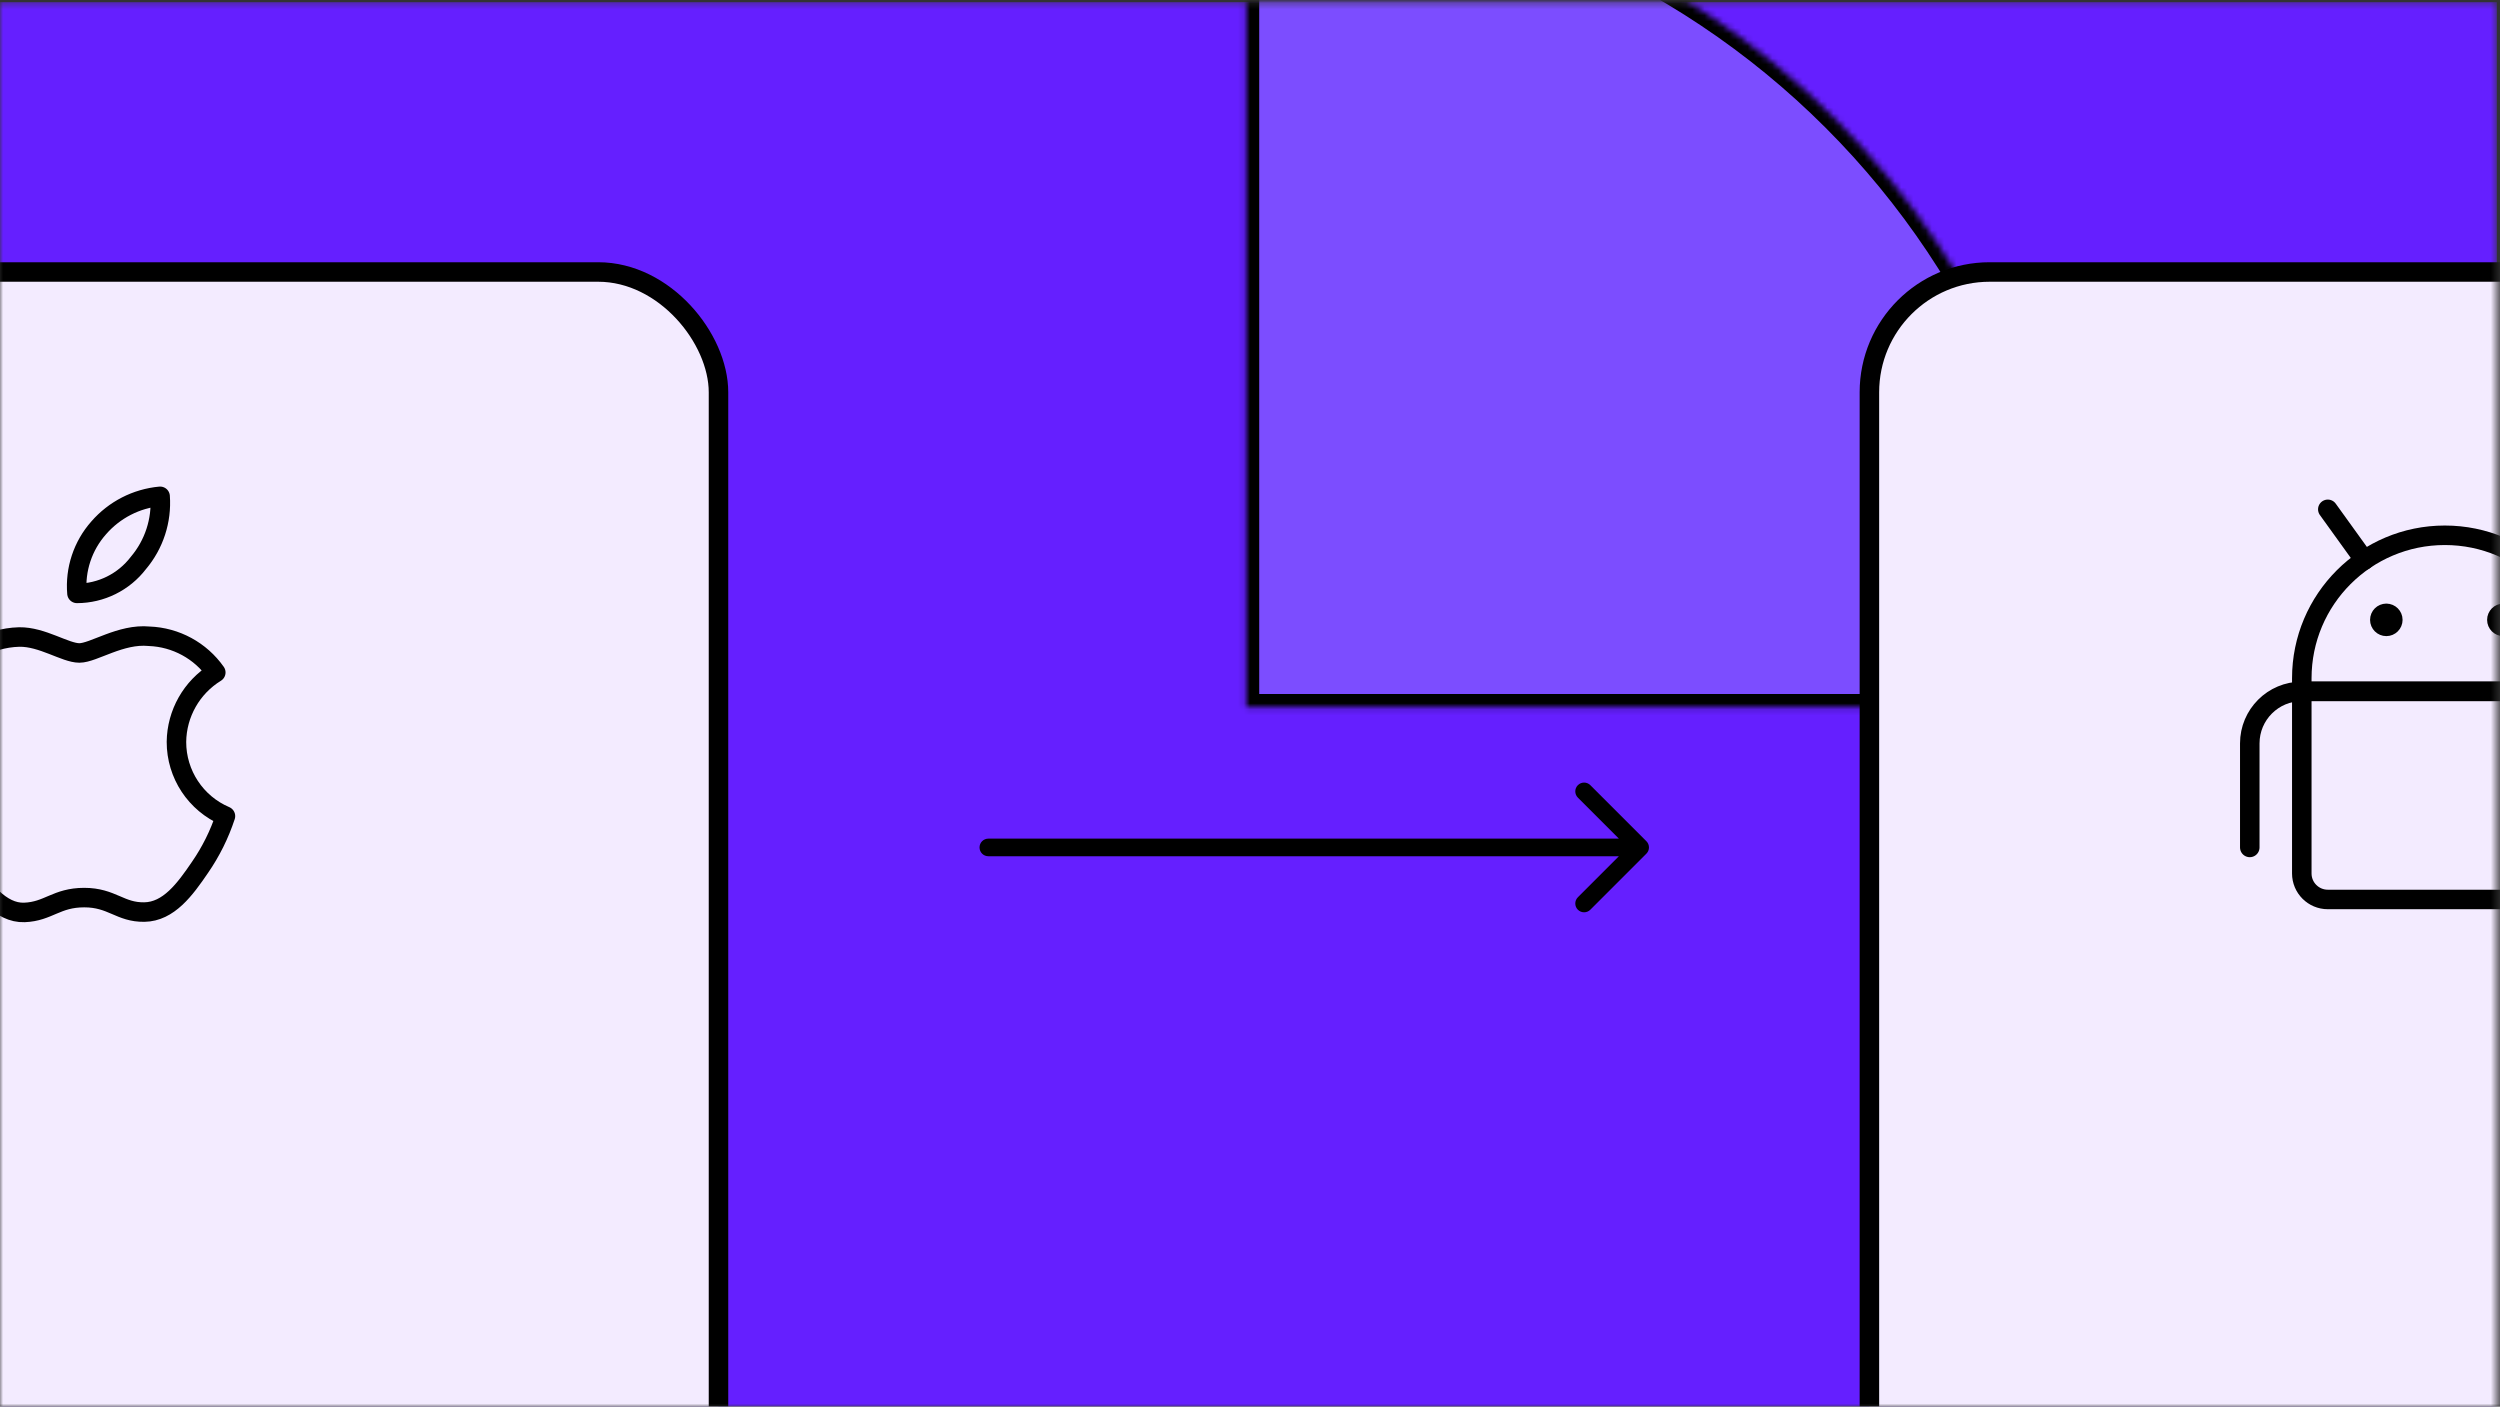
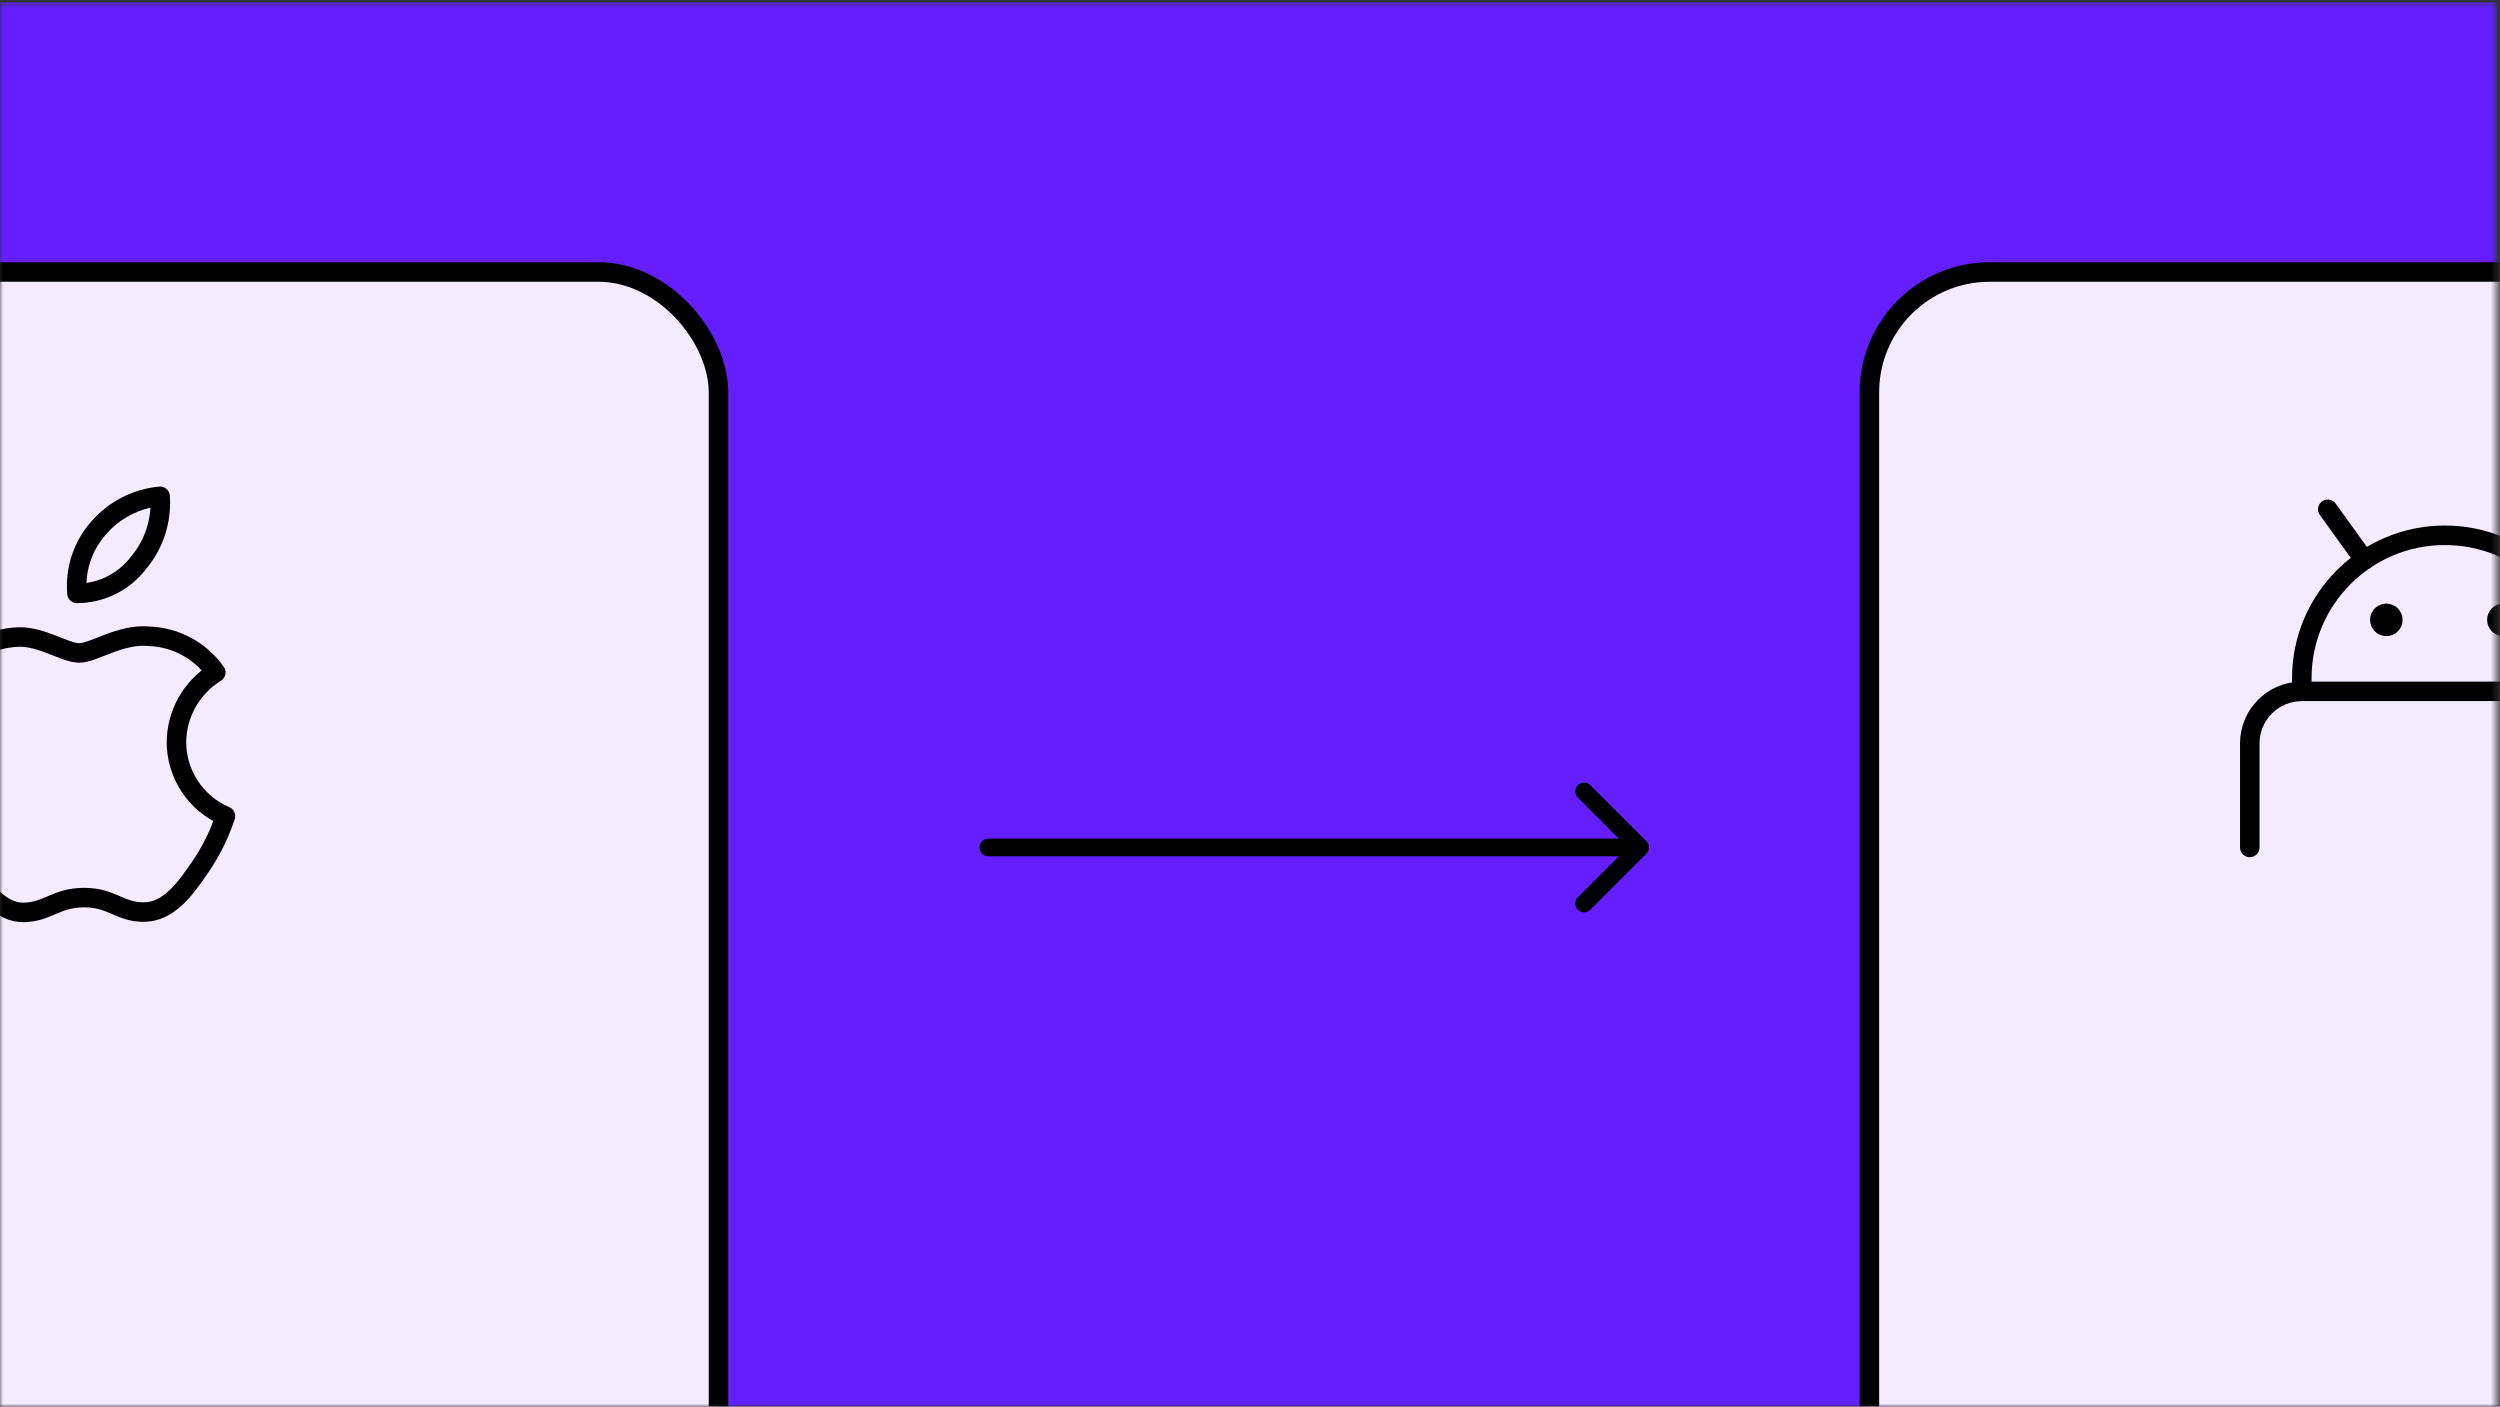
<svg xmlns="http://www.w3.org/2000/svg" width="407" height="229" viewBox="0 0 407 229" fill="none">
  <rect x="0" y="0" width="407" height="229" fill="#333333" stroke="none" />
  <mask id="mask0_12:53007" style="mask-type:alpha" maskUnits="userSpaceOnUse" x="0" y="0" width="407" height="229">
    <rect x="1.434" y="1.784" width="403.621" height="225.782" fill="#B388FF" stroke="black" stroke-width="2.868" />
  </mask>
  <g mask="url(#mask0_12:53007)">
    <rect y="0.35" width="406.489" height="228.65" fill="#651FFF" />
    <rect x="-43.93" y="44.28" width="160.902" height="310.16" rx="19.584" fill="#F3EBFF" stroke="black" stroke-width="3.176" />
    <mask id="path-4-inside-1_12:53007" fill="white">
-       <path d="M338.381 115.103C338.381 97.309 334.876 79.69 328.067 63.251C321.257 46.812 311.277 31.875 298.695 19.293C286.113 6.711 271.176 -3.27 254.736 -10.079C238.297 -16.889 220.678 -20.393 202.884 -20.393L202.884 115.103H338.381Z" />
-     </mask>
+       </mask>
    <path d="M338.381 115.103C338.381 97.309 334.876 79.69 328.067 63.251C321.257 46.812 311.277 31.875 298.695 19.293C286.113 6.711 271.176 -3.27 254.736 -10.079C238.297 -16.889 220.678 -20.393 202.884 -20.393L202.884 115.103H338.381Z" fill="#7C4DFF" stroke="black" stroke-width="4.234" mask="url(#path-4-inside-1_12:53007)" />
    <path fill-rule="evenodd" clip-rule="evenodd" d="M28.726 120.777C28.779 116.16 31.198 111.893 35.131 109.476C32.634 105.926 28.621 103.746 24.284 103.584C19.661 103.13 15.219 106.303 12.923 106.303C10.626 106.303 6.879 103.644 3.133 103.705C-1.99 103.841 -6.663 106.665 -9.165 111.138C-14.393 120.202 -10.495 133.679 -5.388 141.051C-2.91 144.647 0.081 148.696 3.979 148.545C7.877 148.394 9.176 146.128 13.708 146.128C18.241 146.128 19.54 148.545 23.498 148.485C27.456 148.424 30.116 144.798 32.563 141.202C34.334 138.634 35.728 135.826 36.703 132.863C31.858 130.801 28.717 126.041 28.726 120.777Z" stroke="black" stroke-width="3.176" stroke-linecap="round" stroke-linejoin="round" />
    <path fill-rule="evenodd" clip-rule="evenodd" d="M22.531 91.648C25.082 88.633 26.351 84.74 26.067 80.801C22.196 81.163 18.614 83.002 16.065 85.938C13.477 88.859 12.199 92.714 12.53 96.604C16.452 96.595 20.148 94.764 22.531 91.648V91.648Z" stroke="black" stroke-width="3.176" stroke-linecap="round" stroke-linejoin="round" />
    <rect x="304.338" y="44.28" width="160.902" height="310.16" rx="19.584" fill="#F3EBFF" stroke="black" stroke-width="3.176" />
-     <path fill-rule="evenodd" clip-rule="evenodd" d="M417.075 146.432H378.966C376.628 146.432 374.732 144.536 374.732 142.198V112.558H421.309V142.198C421.309 144.536 419.413 146.432 417.075 146.432Z" stroke="black" stroke-width="3.176" stroke-linecap="round" stroke-linejoin="round" />
    <path fill-rule="evenodd" clip-rule="evenodd" d="M421.309 110.432C421.309 97.57 410.882 87.144 398.021 87.144C385.159 87.144 374.732 97.57 374.732 110.432V112.549H421.309V110.432Z" stroke="black" stroke-width="3.176" stroke-linecap="round" stroke-linejoin="round" />
    <path d="M388.494 99.855C389.078 99.855 389.552 100.329 389.552 100.914C389.552 101.498 389.078 101.972 388.494 101.972C387.909 101.972 387.435 101.498 387.435 100.914C387.435 100.329 387.909 99.855 388.494 99.855" stroke="black" stroke-width="3.176" stroke-linecap="round" stroke-linejoin="round" />
-     <path d="M407.548 99.855C408.132 99.855 408.606 100.329 408.606 100.914C408.606 101.498 408.132 101.972 407.548 101.972C406.963 101.972 406.489 101.498 406.489 100.914C406.489 100.329 406.963 99.855 407.548 99.855" stroke="black" stroke-width="3.176" stroke-linecap="round" stroke-linejoin="round" />
+     <path d="M407.548 99.855C408.606 101.498 408.132 101.972 407.548 101.972C406.963 101.972 406.489 101.498 406.489 100.914C406.489 100.329 406.963 99.855 407.548 99.855" stroke="black" stroke-width="3.176" stroke-linecap="round" stroke-linejoin="round" />
    <path d="M384.92 91.186L378.966 82.918" stroke="black" stroke-width="3.176" stroke-linecap="round" stroke-linejoin="round" />
    <path d="M374.732 112.558C370.055 112.558 366.264 116.349 366.264 121.026V137.963" stroke="black" stroke-width="3.176" stroke-linecap="round" stroke-linejoin="round" />
  </g>
  <path d="M160.902 136.529C160.11 136.529 159.468 137.171 159.468 137.963C159.468 138.755 160.11 139.397 160.902 139.397V136.529ZM268.031 138.977C268.591 138.417 268.591 137.509 268.031 136.949L258.905 127.824C258.345 127.264 257.437 127.264 256.877 127.824C256.317 128.384 256.317 129.292 256.877 129.852L264.989 137.963L256.877 146.075C256.317 146.635 256.317 147.543 256.877 148.103C257.437 148.663 258.345 148.663 258.905 148.103L268.031 138.977ZM160.902 139.397H267.017V136.529H160.902V139.397Z" fill="black" />
</svg>